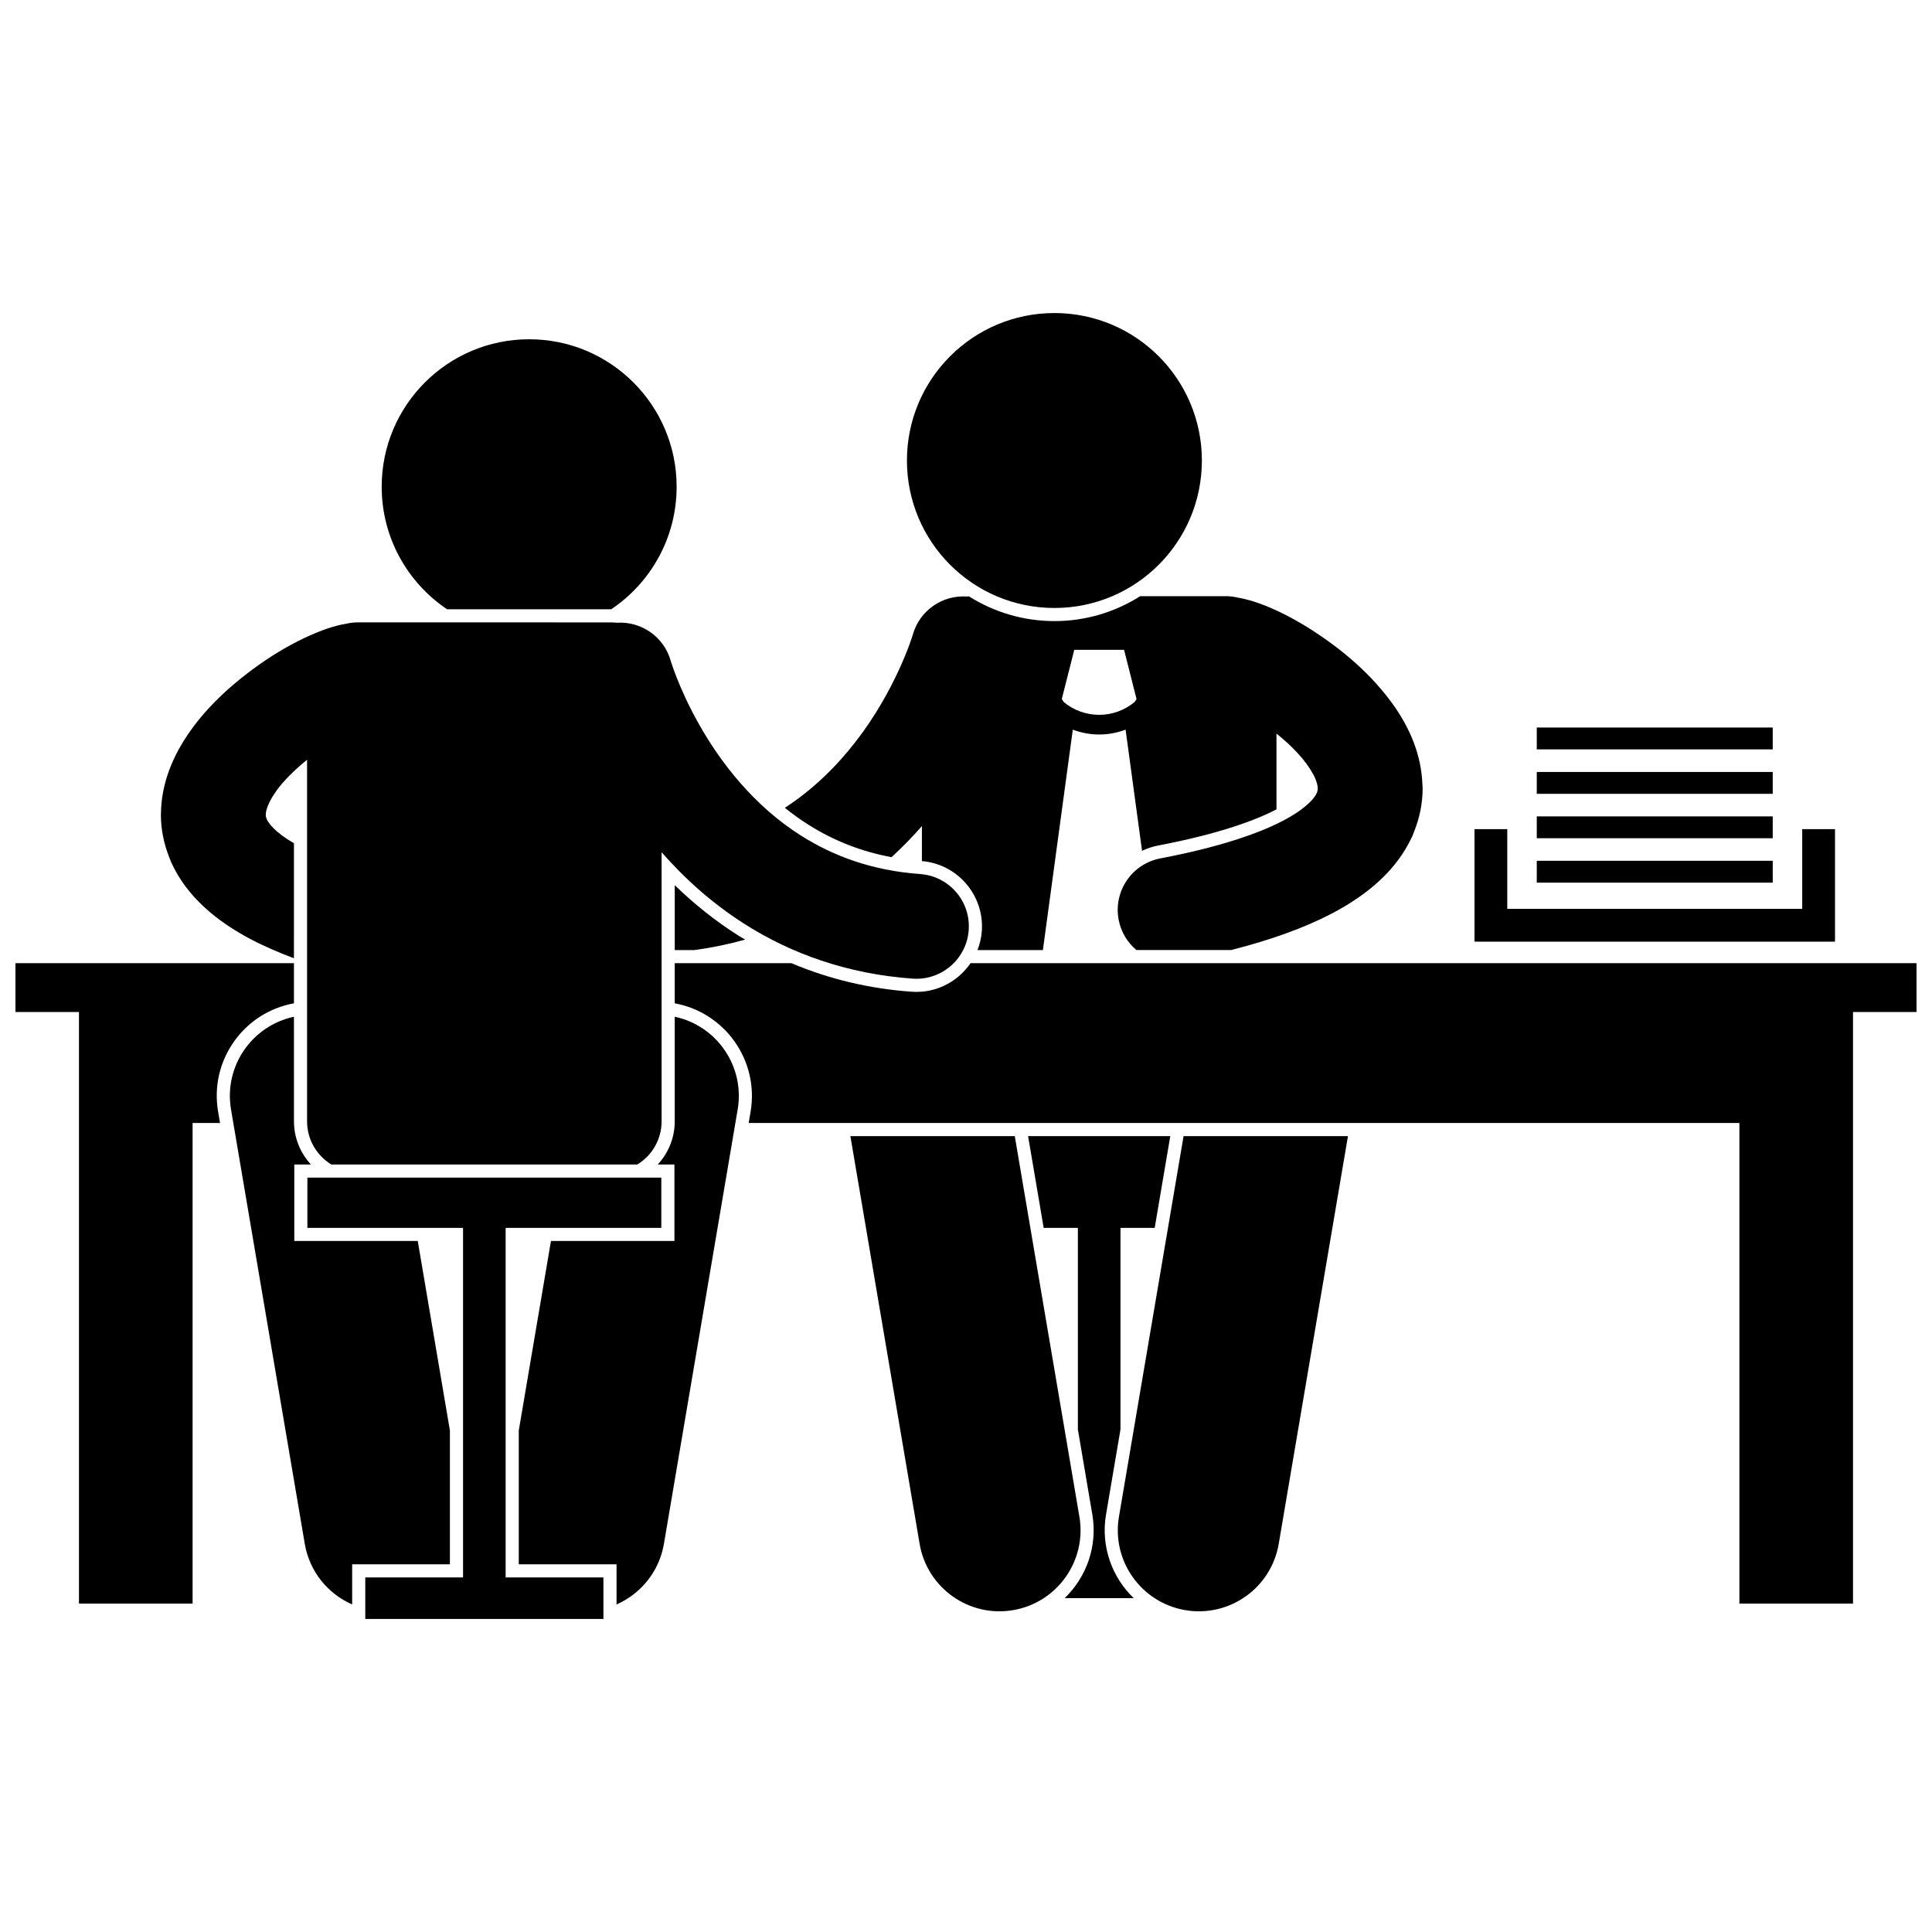
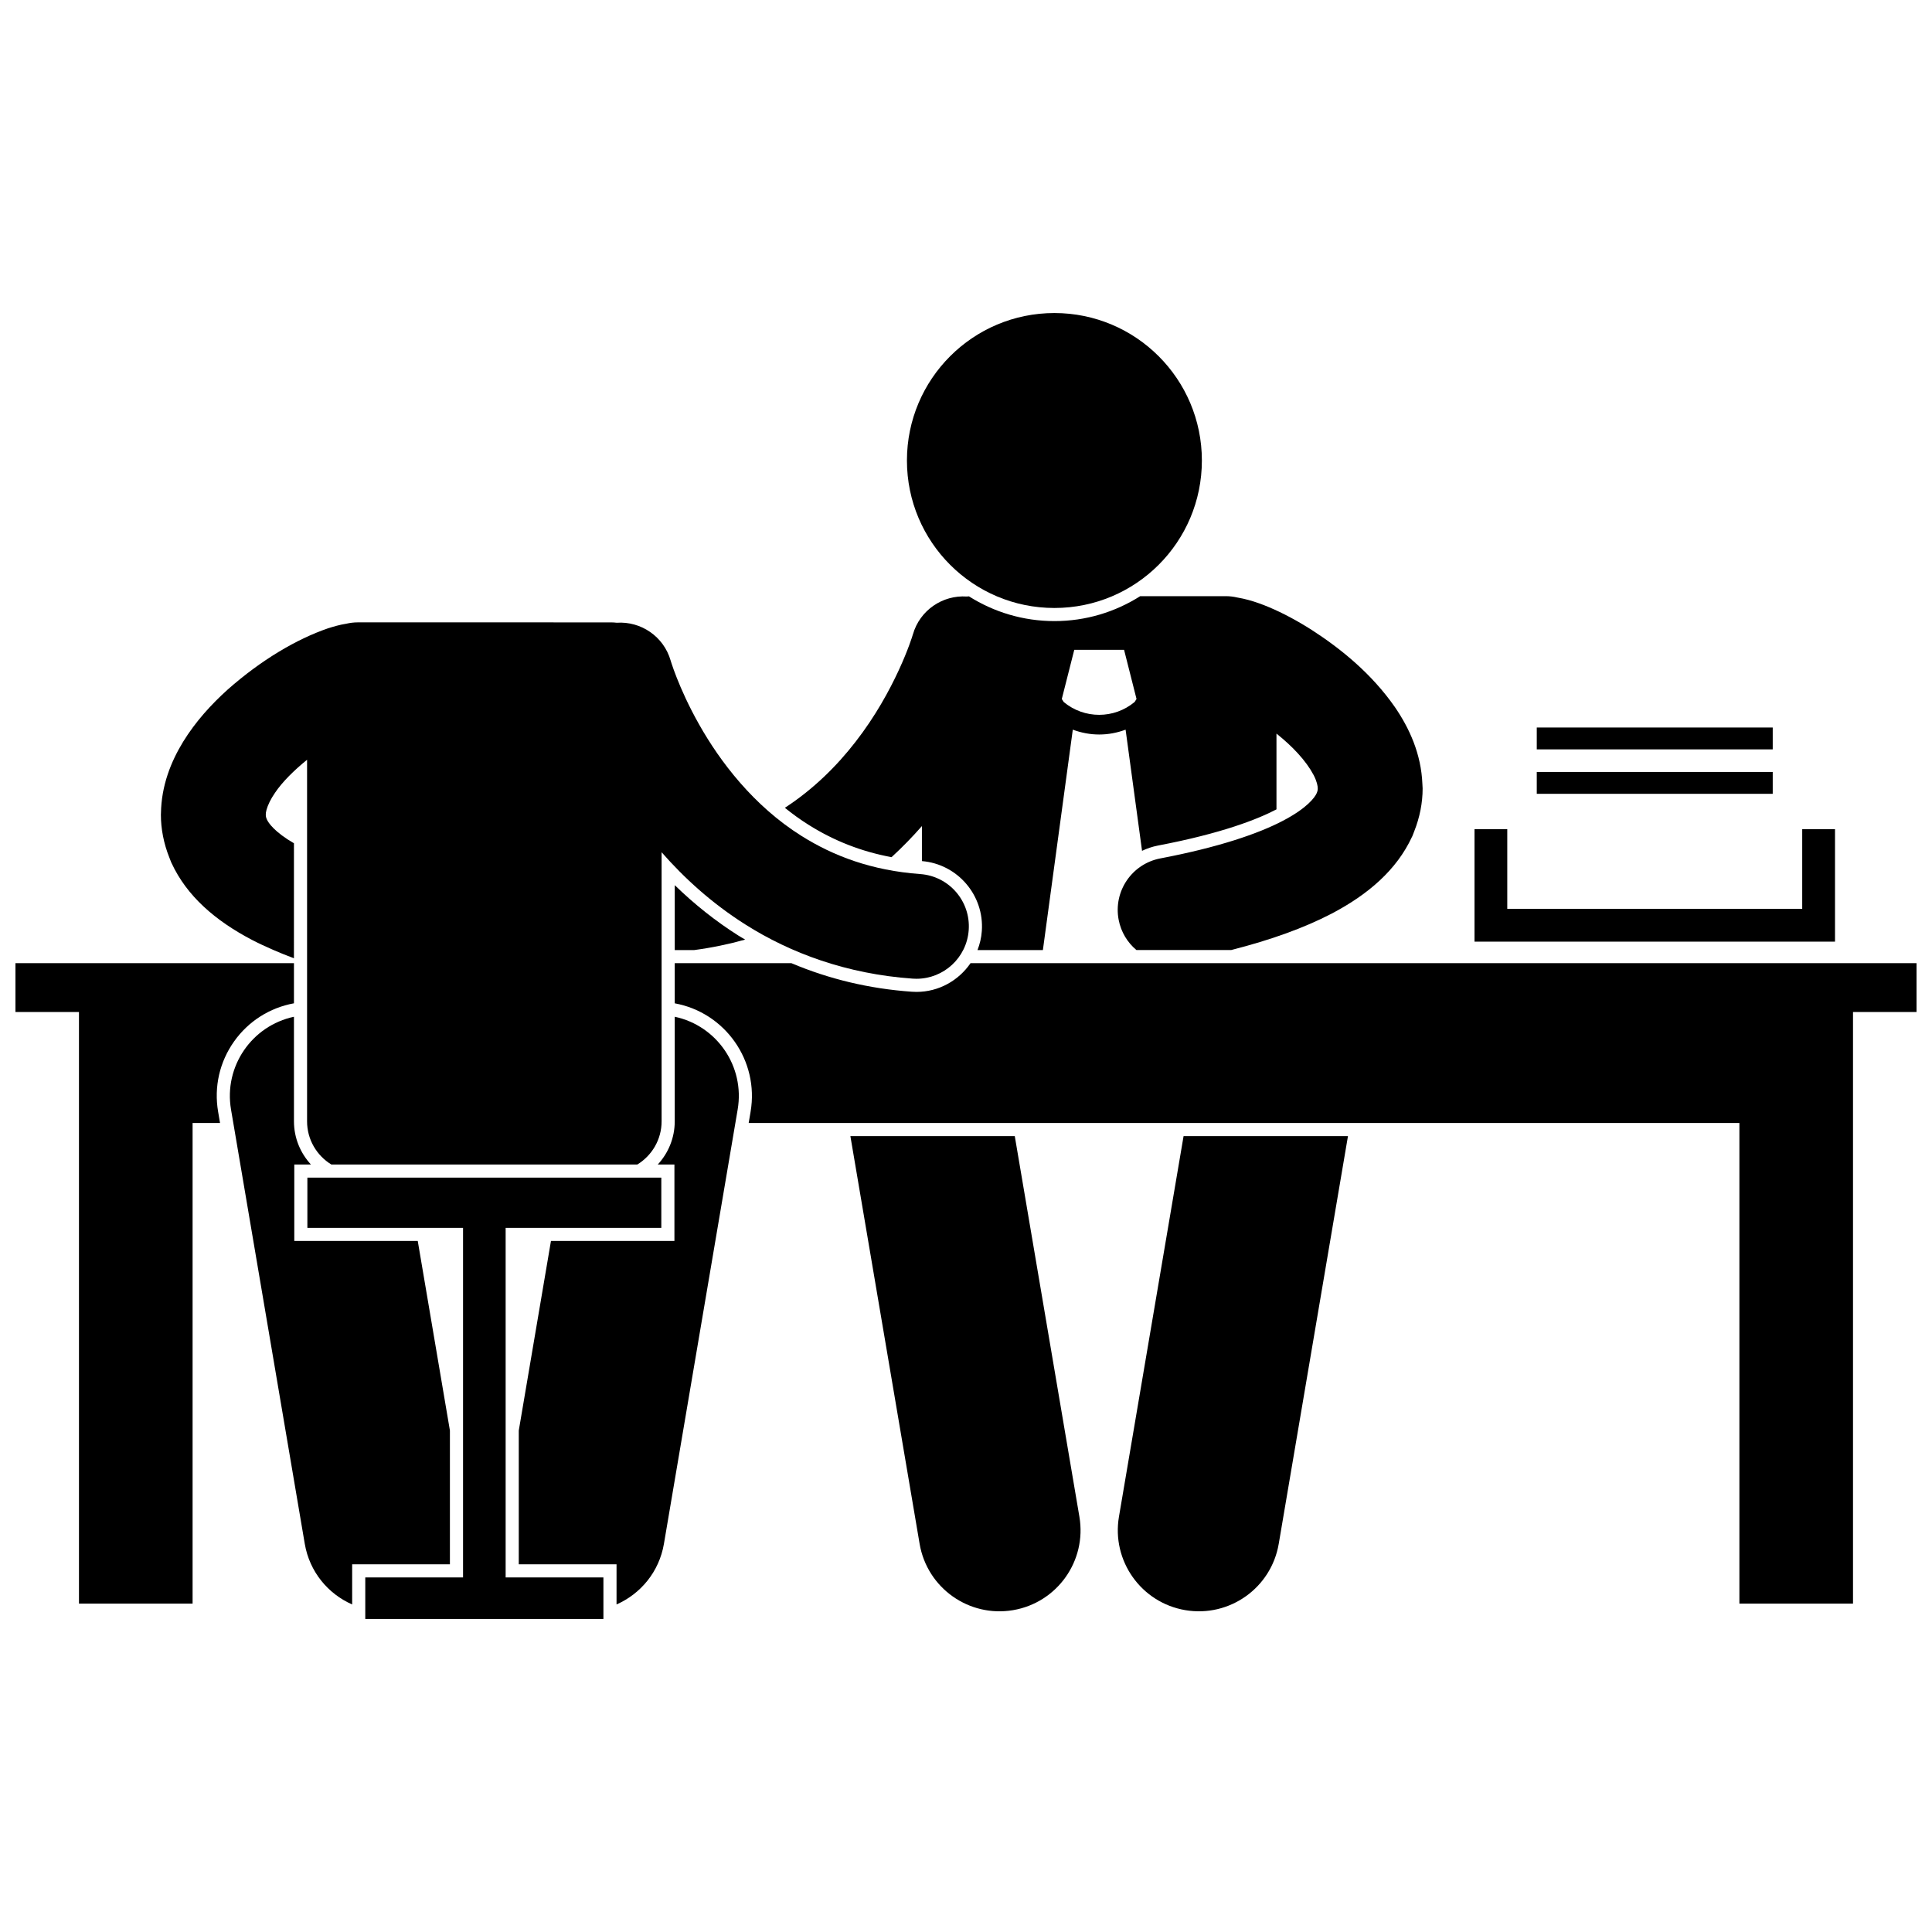
<svg xmlns="http://www.w3.org/2000/svg" width="800px" height="800px" version="1.1" viewBox="144 144 512 512">
  <defs>
    <clipPath id="b">
      <path d="m322 399h329.9v170h-329.9z" />
    </clipPath>
    <clipPath id="a">
      <path d="m148.09 399h73.906v170h-73.906z" />
    </clipPath>
  </defs>
-   <path d="m437.11 545.36 3.828-22.551v-53.414h9.07l4.129-24.316h-37.684l4.129 24.316h9.066v53.418l3.828 22.543c1.434 8.449-1.582 16.641-7.336 22.176h18.309c-5.758-5.531-8.773-13.723-7.34-22.172z" />
  <path d="m380.27 371.16c2.918-2.684 5.602-5.449 8.047-8.242v9.281c9.441 0.785 16.547 9.055 15.875 18.535-0.125 1.773-0.531 3.461-1.145 5.043h17.328l7.926-58.41c2.254 0.844 4.625 1.285 6.992 1.285h0.004 0.012c2.367 0 4.734-0.441 6.984-1.285l4.359 32.113c1.305-0.621 2.699-1.105 4.18-1.391 17.023-3.242 26.492-7.004 31.445-9.598v-20.082c2.043 1.637 3.977 3.387 5.586 5.148 1.859 2.008 3.277 3.996 4.141 5.633 0.047 0.094 0.113 0.191 0.16 0.281 0.863 1.707 1.055 2.867 1.051 3.473-0.008 0.445-0.047 0.711-0.285 1.266-0.004 0.008-0.004 0.016-0.008 0.023-0.461 1.051-2.484 3.918-8.98 7.301-6.488 3.406-17.098 7.035-32.453 9.957-7.539 1.445-12.477 8.727-11.035 16.262 0.625 3.262 2.344 6.027 4.699 8.012h25.145c10.609-2.707 19.309-5.863 26.496-9.59 9.875-5.156 17.355-11.711 21.371-20.348 0.031-0.062 0.074-0.121 0.102-0.188 0.168-0.367 0.281-0.746 0.434-1.117 0.023-0.066 0.055-0.133 0.078-0.199 1.473-3.703 2.242-7.613 2.231-11.379 0-0.379-0.043-0.738-0.059-1.113-0.312-8.055-3.469-14.871-7.293-20.449-6.113-8.781-14.211-15.387-21.945-20.379-3.883-2.481-7.672-4.504-11.312-6.047-1.828-0.77-3.625-1.426-5.508-1.945-0.961-0.254-1.93-0.488-3-0.664-0.977-0.227-1.988-0.355-3.031-0.355h-22.695c-6.582 4.176-14.375 6.606-22.73 6.606-8.32 0-16.09-2.41-22.656-6.559-0.188 0.016-0.379 0.023-0.566 0.047-6.406-0.438-12.465 3.629-14.293 10.051h-0.004c-0.215 0.832-4.691 14.973-15.211 28.477-4.918 6.348-11.125 12.527-18.711 17.461 1.957 1.582 4.031 3.094 6.246 4.488 6.797 4.285 14.066 7.117 22.031 8.598zm48.422-54.949h13.199l3.301 13.027-0.504 0.793c-2.719 2.269-6.051 3.406-9.402 3.406-3.348 0-6.676-1.137-9.391-3.398l-0.508-0.801z" />
  <path d="m341.48 393c-0.598-0.359-1.207-0.688-1.793-1.059-5.977-3.777-11.625-8.258-16.871-13.363v17.199h5.164c4.711-0.625 9.207-1.574 13.5-2.777z" />
  <path d="m369.36 445.08 18.348 108.05c1.984 11.695 13.074 19.562 24.766 17.578 11.691-1.984 19.566-13.07 17.578-24.766l-17.125-100.86z" />
  <path d="m457.66 445.08-17.125 100.86c-1.988 11.691 5.887 22.781 17.578 24.766 11.691 1.984 22.781-5.879 24.766-17.578l18.348-108.05z" />
  <path d="m462.51 266.04c0 21.586-17.496 39.082-39.082 39.082-21.586 0-39.082-17.496-39.082-39.082 0-21.582 17.496-39.082 39.082-39.082 21.586 0 39.082 17.5 39.082 39.082" />
  <g clip-path="url(#b)">
    <path d="m342.92 438.59-0.512 3.008h262.55v127.38h30.109v-156.79h16.832v-12.938h-250.7c-3.148 4.598-8.414 7.613-14.316 7.613-0.422 0-0.84-0.016-1.262-0.047-11.266-0.793-21.934-3.356-31.895-7.566h-30.914v10.641c13.383 2.449 22.387 15.242 20.105 28.703z" />
  </g>
  <g clip-path="url(#a)">
    <path d="m164.93 568.98h30.109v-127.38h7.273l-0.512-3.008c-1.117-6.57 0.391-13.184 4.25-18.621 3.793-5.34 9.414-8.906 15.852-10.086v-10.641l-73.805 0.004v12.938h16.832z" />
  </g>
  <path d="m322.73 452.6v20.262h-32.719l-8.531 50.254v35.441h25.91v10.637c6.394-2.809 11.301-8.664 12.559-16.07l19.543-115.11c1.934-11.395-5.492-22.18-16.68-24.566v27.719c0 4.414-1.715 8.426-4.496 11.441h0.941z" />
  <path d="m221.9 413.45c-11.184 2.391-18.609 13.176-16.68 24.566l19.547 115.11c1.258 7.406 6.168 13.262 12.559 16.07v-10.637h25.906v-35.457l-8.523-50.234h-32.719v-20.262h4.41c-2.781-3.012-4.496-7.027-4.496-11.441z" />
-   <path d="m305.97 305.47c10.457-7.016 17.344-18.941 17.344-32.48 0-21.586-17.5-39.082-39.082-39.082-21.586 0-39.082 17.496-39.082 39.082 0 13.535 6.883 25.461 17.336 32.477h43.426c0.02 0 0.039 0 0.059 0.004z" />
  <path d="m221.9 367.48c-5.133-2.981-6.801-5.426-7.184-6.344v0.004c0-0.004 0-0.004-0.004-0.008-0.23-0.535-0.266-0.785-0.277-1.238-0.031-0.566 0.219-1.777 1.031-3.414 0.359-0.723 0.812-1.516 1.418-2.387 1.883-2.809 5.023-5.949 8.492-8.742v95.812c0 4.848 2.574 9.082 6.426 11.441h81.105c3.848-2.359 6.426-6.594 6.426-11.441v-71.309c5.965 6.812 13.277 13.504 22.199 19.148 11.941 7.566 26.824 13.117 44.34 14.348 0.336 0.023 0.672 0.035 1.004 0.035 7.223 0 13.324-5.586 13.844-12.902 0.547-7.66-5.211-14.305-12.867-14.848-12.883-0.941-23.012-4.801-31.484-10.129-12.664-7.961-21.539-19.656-27.098-29.523-2.777-4.91-4.723-9.32-5.934-12.402-0.609-1.543-1.035-2.758-1.293-3.539-0.129-0.391-0.219-0.676-0.27-0.832-0.016-0.059-0.027-0.102-0.035-0.125l-0.008-0.027c-1.844-6.406-7.894-10.461-14.289-10.023-0.504-0.059-1.016-0.094-1.535-0.094l-67.105-0.004c-1.039 0-2.047 0.129-3.016 0.352-1.793 0.281-3.309 0.738-4.883 1.23-8.297 2.856-17.656 8.355-26.543 16.207-4.375 3.945-8.516 8.469-11.836 13.863-3.223 5.277-5.758 11.625-5.867 18.926 0 0.125-0.016 0.25-0.016 0.375-0.008 3.754 0.754 7.672 2.242 11.383 0.035 0.105 0.082 0.203 0.121 0.309 0.141 0.34 0.25 0.691 0.402 1.027 0.023 0.047 0.051 0.09 0.074 0.141 4.012 8.652 11.496 15.215 21.383 20.375 1.77 0.918 3.664 1.789 5.621 2.641 1.727 0.754 3.531 1.48 5.414 2.184l0.004-30.469z" />
  <path d="m303.91 573.04v-11.004h-25.91v-92.637h41.254v-13.316h-93.797v13.316h41.254v92.637h-25.91v11.004z" />
  <path d="m534.76 363.73v29.816h95.535v-29.816h-8.688v21.129h-78.164v-21.129z" />
-   <path d="m551.26 372.12h62.531v5.789h-62.531z" />
-   <path d="m551.26 360.35h62.531v5.789h-62.531z" />
  <path d="m551.26 348.58h62.531v5.789h-62.531z" />
  <path d="m551.26 336.8h62.531v5.793h-62.531z" />
</svg>